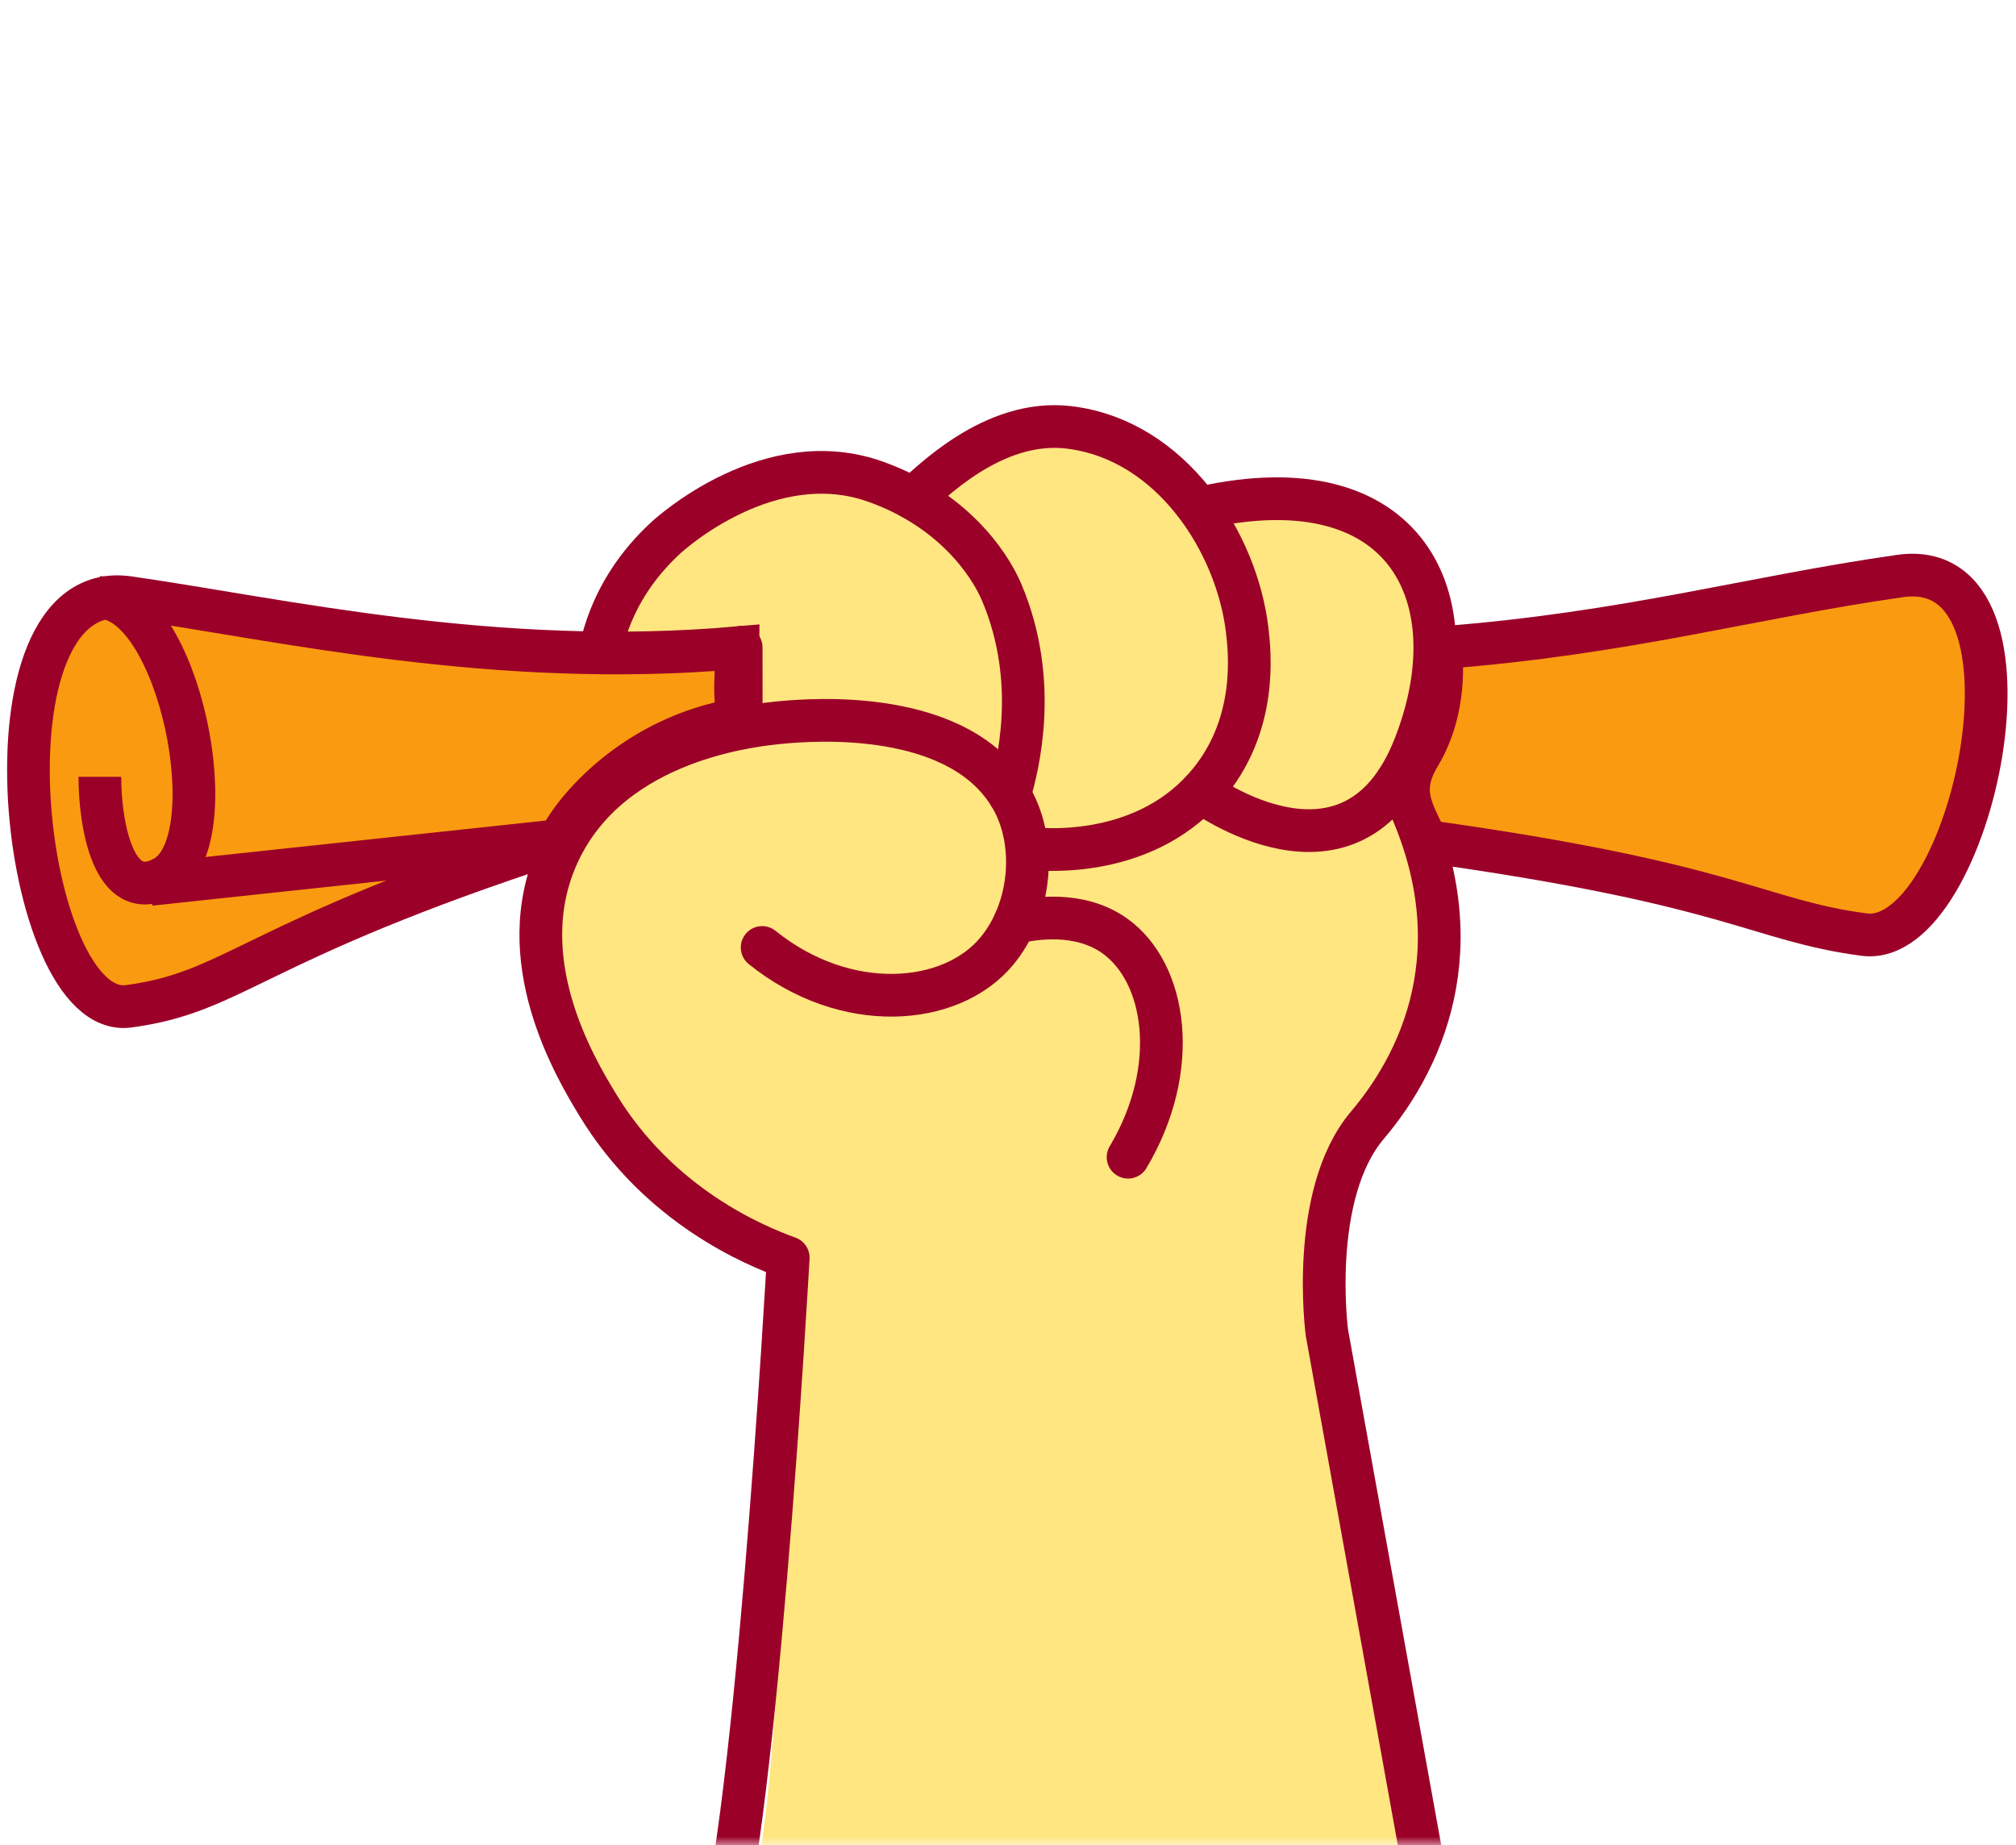
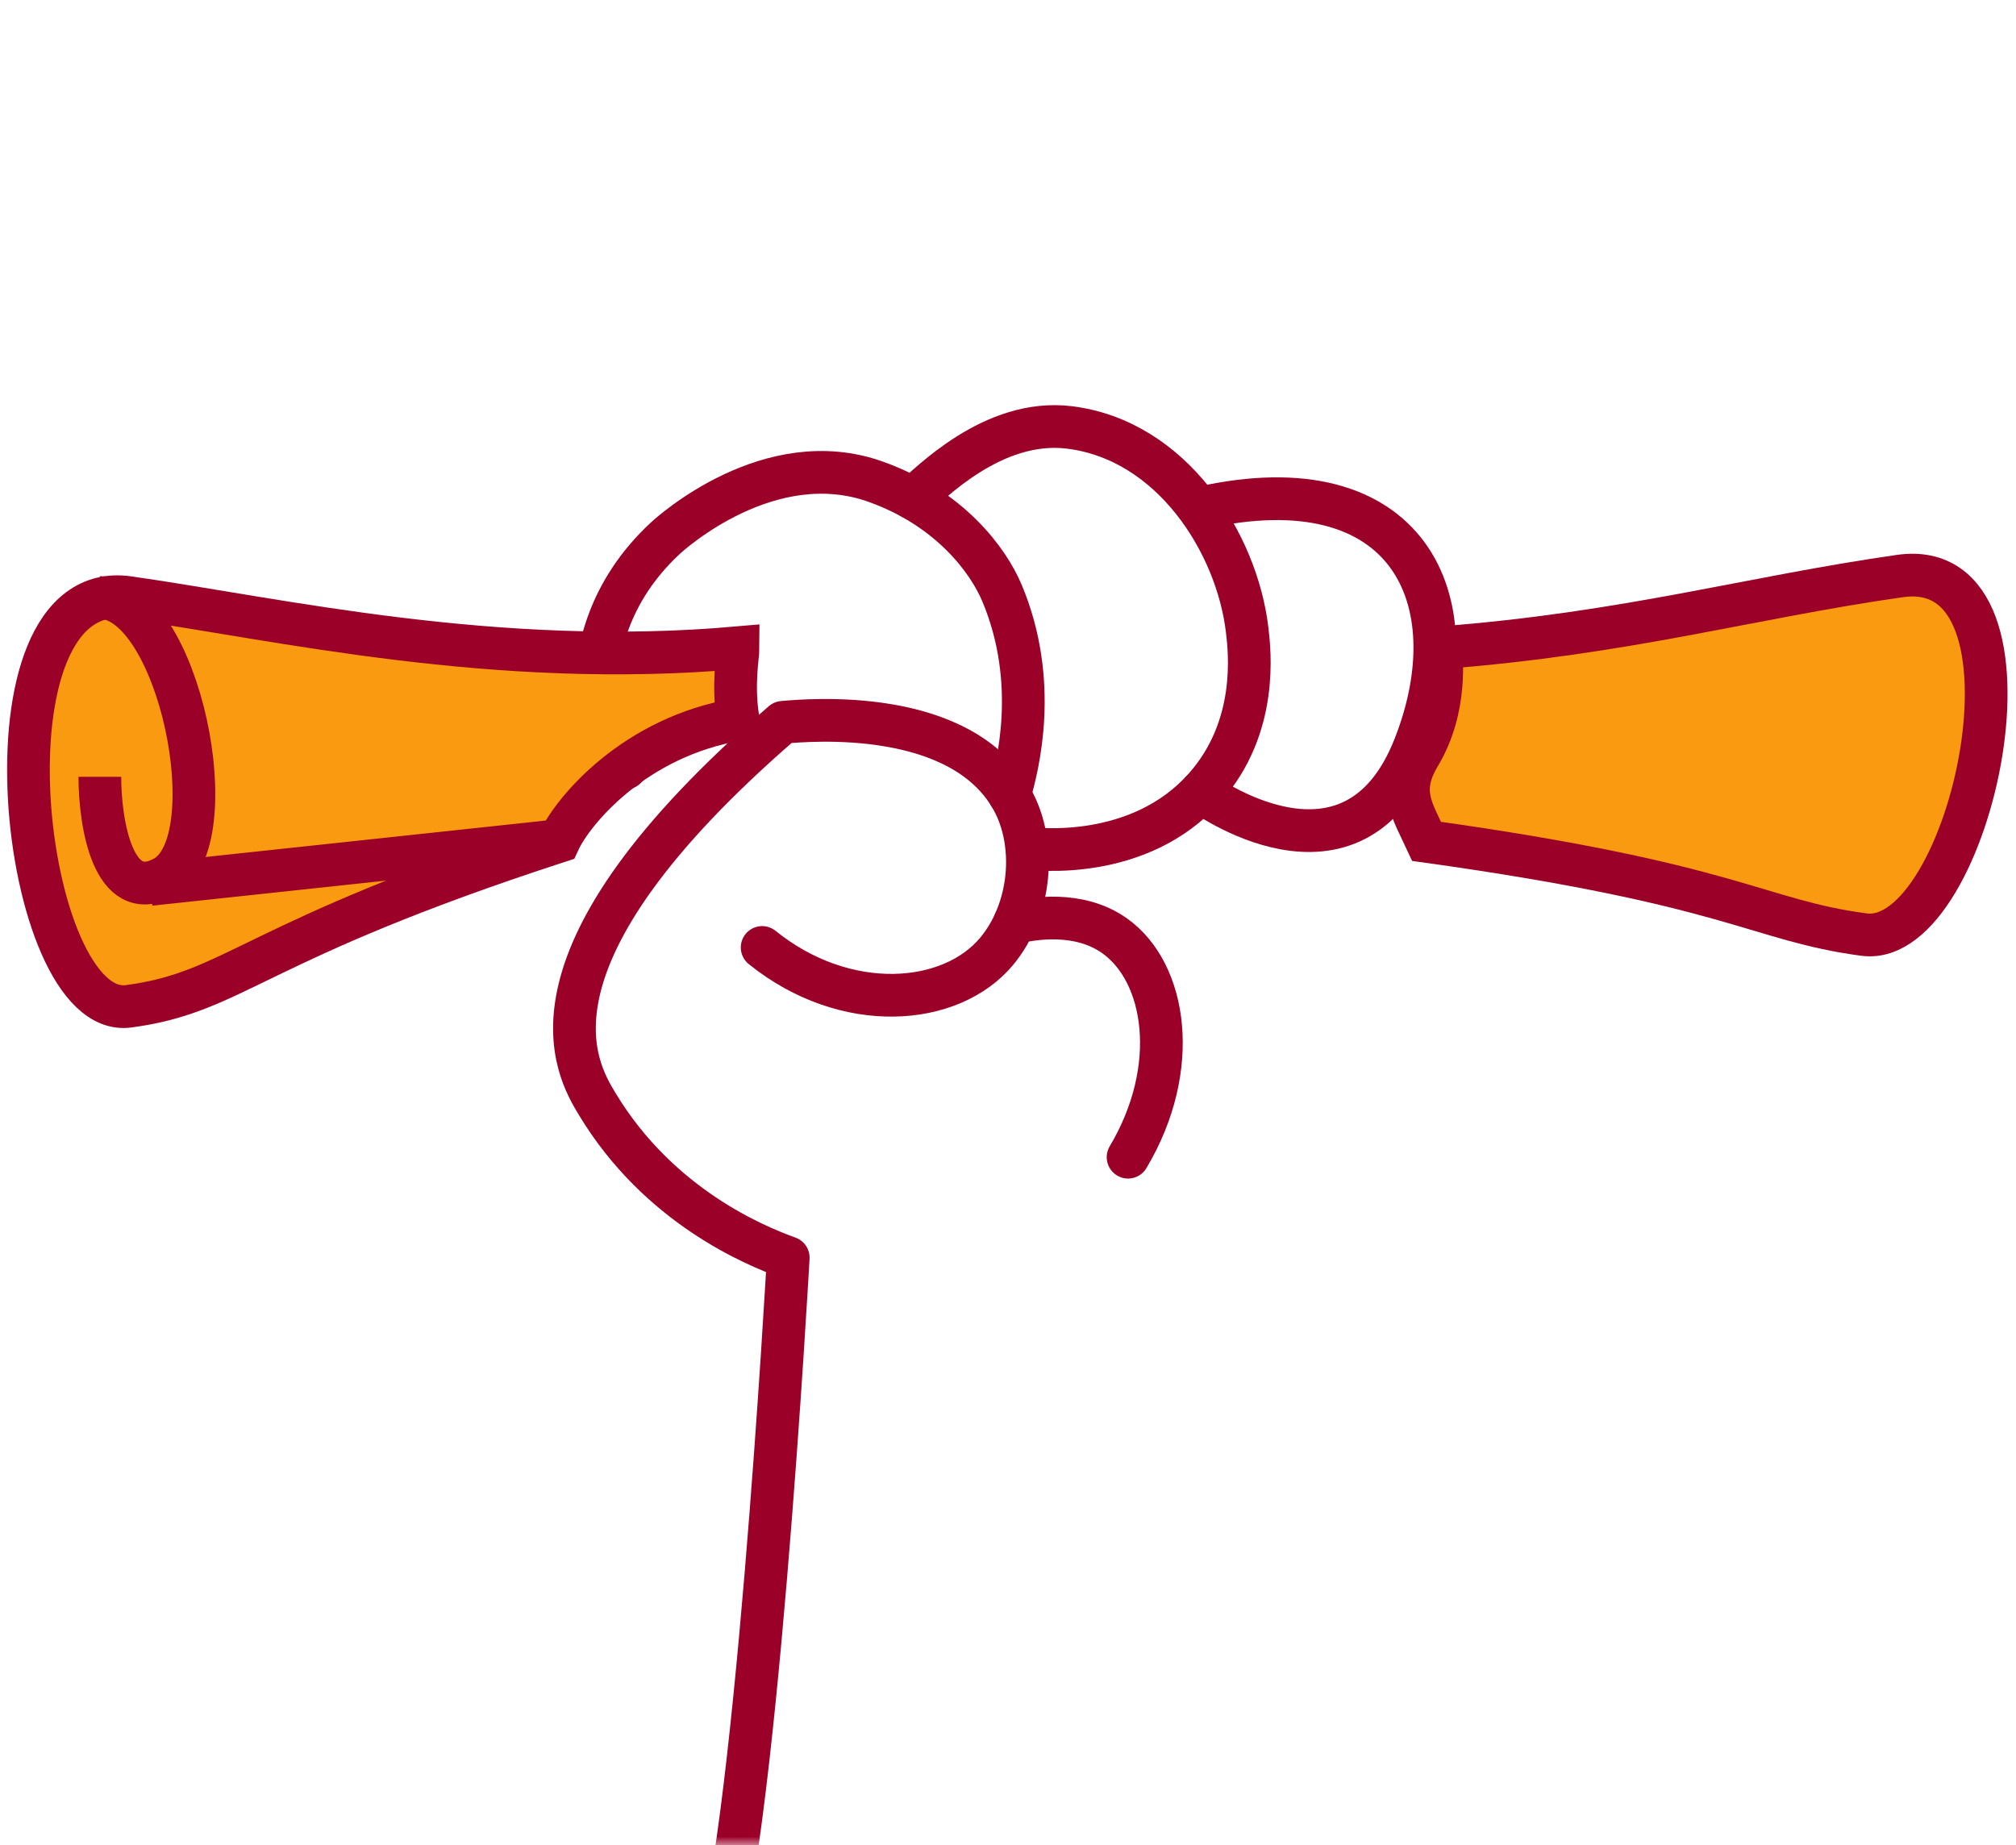
<svg xmlns="http://www.w3.org/2000/svg" width="118" height="108" viewBox="0 0 118 108" fill="none">
  <g clip-path="url(#clip0_6045_9320)">
    <mask id="mask0_6045_9320" style="mask-type:alpha" maskUnits="userSpaceOnUse" x="0" y="0" width="118" height="108">
      <rect width="118" height="108" fill="#D9D9D9" />
    </mask>
    <g mask="url(#mask0_6045_9320)">
-       <path d="M38.947 31.511C39.303 31.19 45.061 25.966 51.271 28.198C52.06 28.489 52.767 28.816 53.42 29.172C54.393 28.364 58.092 24.464 62.58 25.022C65.791 25.408 68.356 27.308 70.125 29.777C82.092 27.153 86.177 35.072 82.817 43.68C82.514 44.458 82.175 45.129 81.79 45.681C86.562 54.728 83.47 61.786 80.044 65.853C76.601 69.937 77.658 77.986 77.658 77.986L83.982 115.491C71.546 118.227 55.382 117.533 43.628 111.976C46.133 106.444 46.124 73.617 46.124 73.617C44.206 72.911 38.579 70.608 34.981 64.659C33.705 62.54 29.805 56.123 32.696 49.907C33.675 47.824 35.165 46.298 36.816 45.218C35.688 44.054 34.851 42.279 34.869 40.682C34.886 38.242 35.593 34.651 38.953 31.517L38.947 31.511Z" fill="#FFE680" />
-       <path d="M81.796 45.675C86.556 54.734 83.487 61.792 80.038 65.859C76.601 69.925 77.664 77.993 77.664 77.993L84.982 118.491" stroke="#9B0029" stroke-width="2.5" stroke-linecap="round" stroke-linejoin="round" />
      <path d="M70.291 46.352C70.291 46.352 79.177 52.935 82.805 43.668C86.183 35.043 82.377 27.035 70.338 29.718" stroke="#9B0029" stroke-width="2.5" stroke-linecap="round" stroke-linejoin="round" />
      <path d="M60.104 49.64C60.603 49.712 66.699 50.43 70.534 46.084C73.669 42.535 73.146 38.13 72.998 36.865C72.398 31.814 68.611 25.747 62.574 25.016C58.092 24.476 54.393 28.376 53.431 29.172" stroke="#9B0029" stroke-width="2.5" stroke-linecap="round" stroke-linejoin="round" />
      <path d="M59.089 46.524C59.564 44.897 60.852 39.952 58.644 34.704C57.848 32.817 55.622 29.759 51.259 28.198C45.061 25.978 39.285 31.184 38.935 31.511C35.569 34.639 34.874 38.231 34.851 40.664C34.839 42.279 35.48 43.823 36.614 44.956" stroke="#9B0029" stroke-width="2.5" stroke-linecap="round" stroke-linejoin="round" />
-       <path d="M44.61 55.458C49.502 59.4 55.664 58.901 58.341 55.678C60.377 53.226 60.686 49.391 59.249 46.803C56.245 41.389 47.424 42.137 45.821 42.279C44.29 42.422 35.824 43.193 32.696 49.919C29.811 56.117 33.699 62.546 34.975 64.653C38.585 70.614 44.2 72.917 46.136 73.617C46.136 73.617 44.145 109.455 41.628 114.976" stroke="#9B0029" stroke-width="2.5" stroke-linecap="round" stroke-linejoin="round" />
+       <path d="M44.61 55.458C49.502 59.4 55.664 58.901 58.341 55.678C60.377 53.226 60.686 49.391 59.249 46.803C56.245 41.389 47.424 42.137 45.821 42.279C29.811 56.117 33.699 62.546 34.975 64.653C38.585 70.614 44.2 72.917 46.136 73.617C46.136 73.617 44.145 109.455 41.628 114.976" stroke="#9B0029" stroke-width="2.5" stroke-linecap="round" stroke-linejoin="round" />
      <path d="M66.028 67.734C69.139 62.511 68.272 56.918 65.233 54.77C63.132 53.285 60.425 53.76 59.386 54.004" stroke="#9B0029" stroke-width="2.5" stroke-linecap="round" stroke-linejoin="round" />
-       <path d="M43.387 42.612L43.381 37.892" stroke="#9B0029" stroke-width="2.5" stroke-linecap="round" stroke-linejoin="round" />
      <path d="M7.525 34.976C16.338 36.235 28.931 39.174 43.203 37.914C43.203 38.334 42.869 40.097 43.203 42.112C37.159 43.119 33.548 47.429 32.709 49.248C14.659 55.125 13.821 58.063 7.524 58.903C1.228 59.742 -1.673 33.662 7.525 34.976Z" fill="#FA9A10" stroke="#9B0029" stroke-width="2.5" />
      <path d="M111.206 33.717C102.392 34.976 95.255 37.075 84.341 37.914C84.341 38.334 84.761 41.412 83.082 44.211C81.823 46.31 82.662 47.429 83.501 49.248C101.551 51.767 102.81 53.865 109.106 54.705C115.403 55.544 120.404 32.403 111.206 33.717Z" fill="#FA9A10" stroke="#9B0029" stroke-width="2.5" />
      <path d="M5.844 34.976C10.462 34.976 13.4 49.248 9.622 51.347C6.6 53.026 5.844 48.129 5.844 45.47" stroke="#9B0029" stroke-width="2.5" />
      <path d="M8.783 51.767L32.29 49.248" stroke="#9B0029" stroke-width="2.5" />
    </g>
  </g>
  <defs>
    <clipPath id="clip0_6045_9320">
      <rect width="118" height="108" fill="white" />
    </clipPath>
  </defs>
</svg>